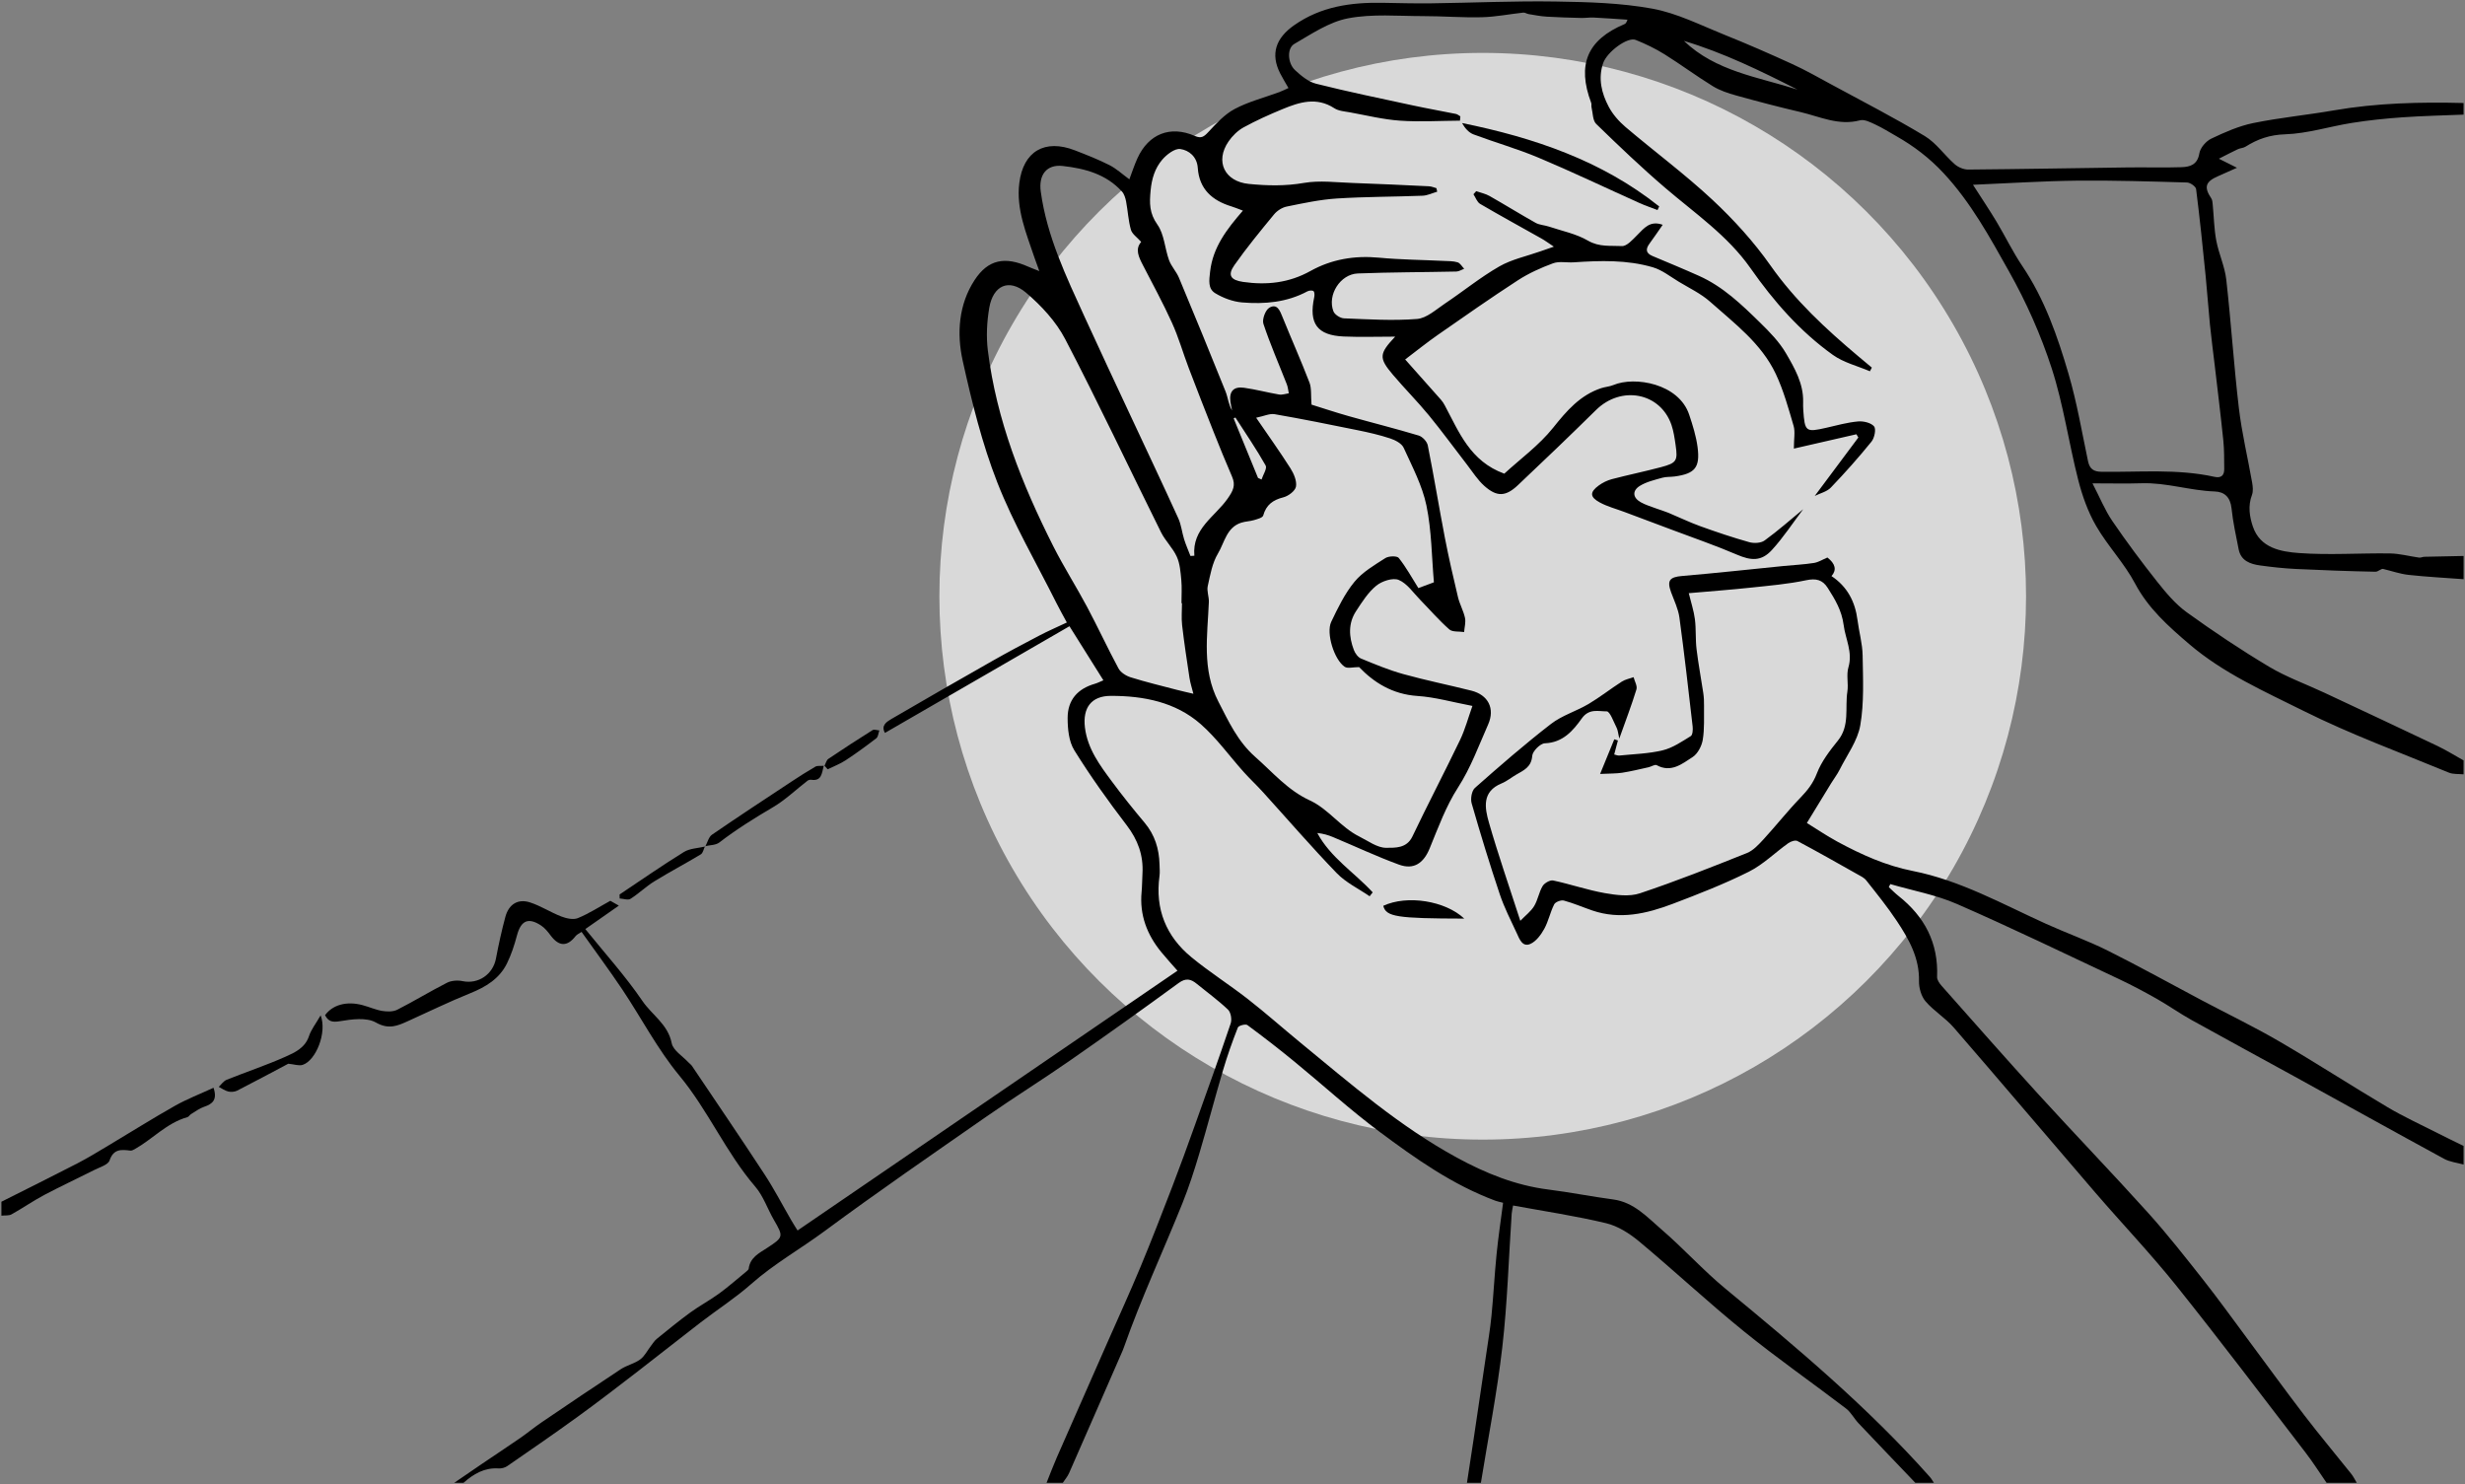
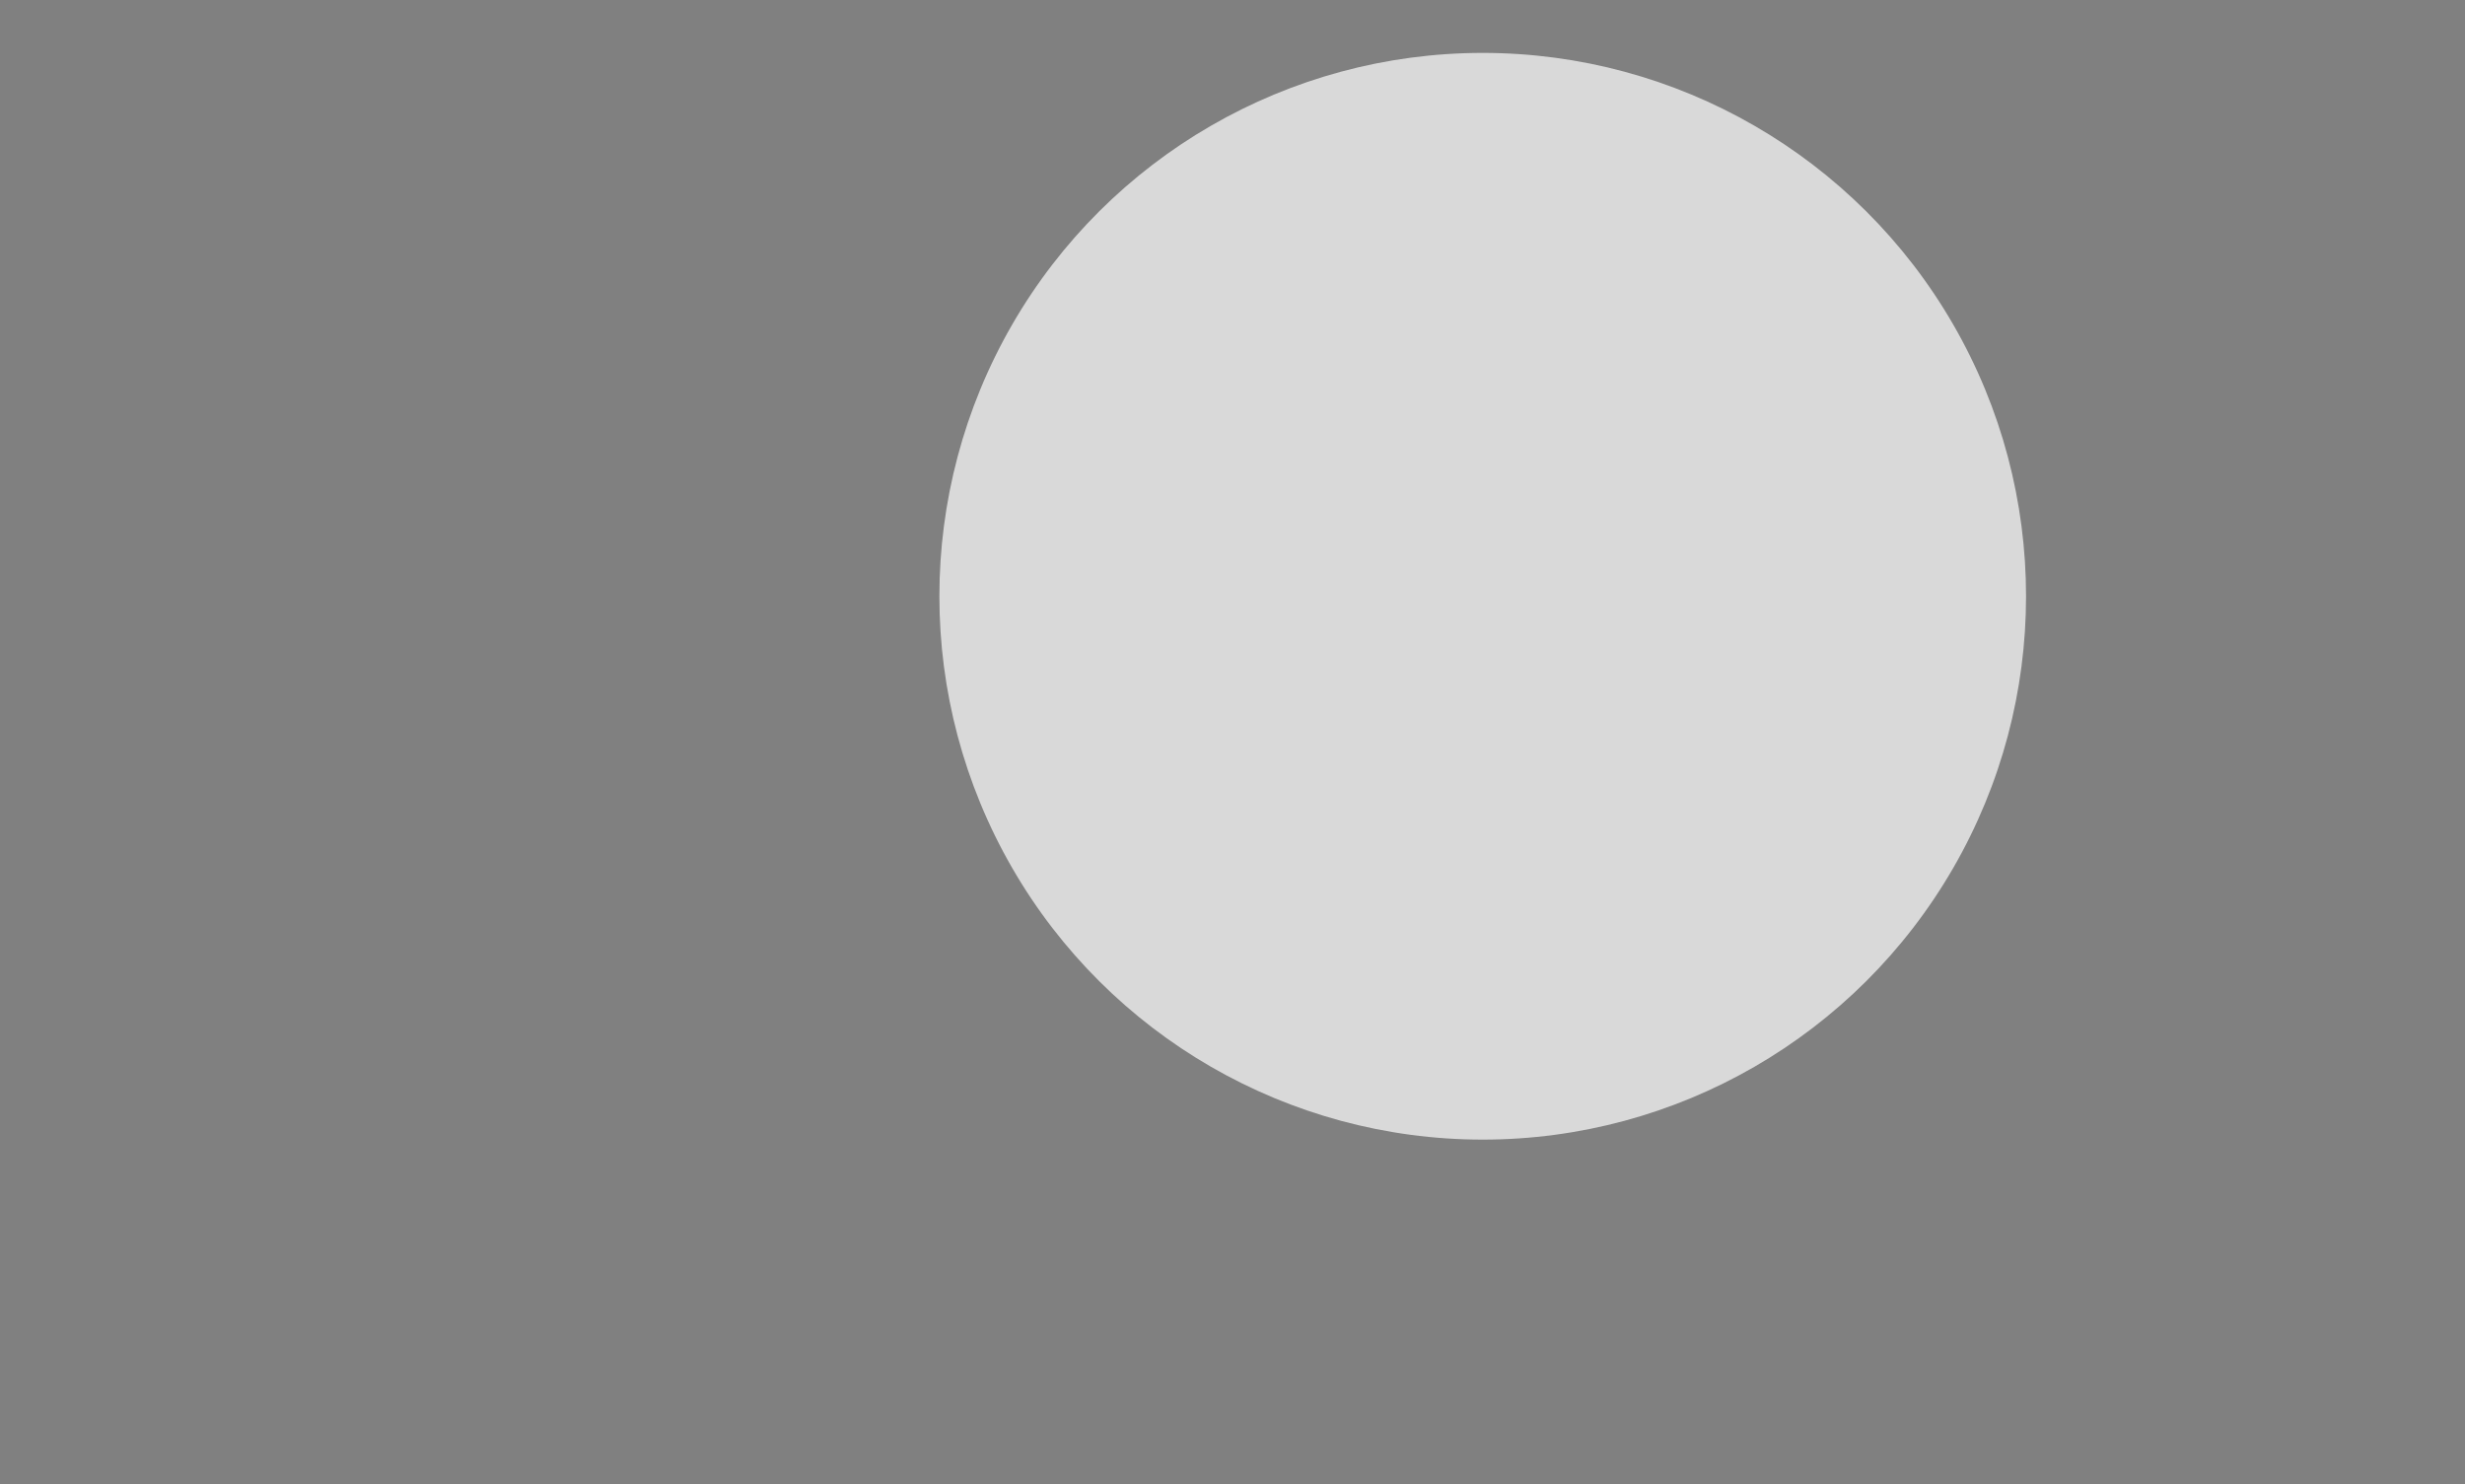
<svg xmlns="http://www.w3.org/2000/svg" width="862" height="519" viewBox="0 0 862 519" fill="none">
  <rect x="0" y="0" width="862" height="519" fill="#808080" stroke="none" />
  <circle opacity="0.7" cx="190" cy="190" r="190" transform="matrix(4.37114e-08 1 1 -4.37114e-08 328.5 18.5)" fill="white" />
  <g clip-path="url(#clip0_45_1745)">
    <path d="M630.582 178.051C626.959 182.835 623.653 187.92 619.616 192.33C615.945 196.343 612.346 196.075 607.432 193.963C600.081 190.811 592.495 188.196 584.997 185.377C579.352 183.249 573.699 181.145 568.053 179.025C565.178 177.945 562.132 177.157 559.46 175.711C555.926 173.795 555.894 172.097 559.07 169.766C560.426 168.775 562.051 167.979 563.667 167.548C569.369 166.054 575.153 164.868 580.839 163.357C586.297 161.903 586.752 161.131 585.964 155.714C585.615 153.309 585.282 150.856 584.502 148.574C580.595 137.267 566.949 134.684 558.128 143.367C549.128 152.229 540.006 160.969 530.827 169.636C526.539 173.689 523.468 173.819 519.09 169.936C516.71 167.824 514.956 164.998 512.982 162.447C508.539 156.713 504.266 150.824 499.661 145.219C495.648 140.338 491.156 135.846 487.071 131.013C482.108 125.148 482.246 123.727 487.883 117.716C481.612 117.716 475.748 117.919 469.899 117.668C460.615 117.27 457.618 113.119 459.567 103.965C459.714 103.258 459.738 102.186 459.332 101.812C458.942 101.463 457.789 101.561 457.196 101.877C450.015 105.736 442.218 106.41 434.363 105.752C431.146 105.484 427.767 104.225 424.981 102.543C422.358 100.96 422.821 98.052 423.17 94.957C424.145 86.428 429.01 80.15 434.639 73.651C432.868 72.993 431.78 72.522 430.651 72.181C423.917 70.134 419.369 66.154 418.857 58.722C418.589 54.791 415.778 52.533 412.749 52.11C410.799 51.842 407.948 54.044 406.389 55.887C403.887 58.844 402.766 62.434 402.368 66.577C401.937 71.052 401.905 74.545 404.756 78.566C407.152 81.953 407.315 86.867 408.809 90.977C409.605 93.154 411.376 94.965 412.277 97.126C417.793 110.349 423.243 123.597 428.571 136.894C429.424 139.022 429.571 141.426 430.846 143.53C430.651 142.523 430.415 141.524 430.277 140.516C429.79 136.853 431.358 135.066 435.07 135.594C439.18 136.179 443.217 137.259 447.31 137.958C448.383 138.136 449.56 137.69 450.689 137.527C450.462 136.471 450.381 135.367 449.991 134.376C447.237 127.342 444.191 120.405 441.811 113.241C441.292 111.673 442.518 108.367 443.915 107.579C446.669 106.02 447.627 108.717 448.537 110.983C451.615 118.594 454.97 126.099 457.91 133.758C458.69 135.789 458.365 138.242 458.633 141.491C462.248 142.612 466.927 144.18 471.662 145.52C479.801 147.819 488.021 149.865 496.119 152.302C497.435 152.7 499.019 154.398 499.287 155.73C501.432 166.452 503.186 177.255 505.257 187.993C506.606 194.962 508.198 201.89 509.847 208.803C510.44 211.272 511.764 213.571 512.3 216.048C512.633 217.608 512.121 219.354 511.991 221.011C510.228 220.735 507.938 221.076 506.809 220.085C503.194 216.909 500.034 213.213 496.655 209.769C494.235 207.3 492.091 204.035 489.134 202.792C487.087 201.931 483.253 203.19 481.279 204.806C478.412 207.146 476.3 210.517 474.221 213.684C471.41 217.973 471.686 222.684 473.441 227.29C473.888 228.467 474.879 229.84 475.967 230.287C480.808 232.285 485.682 234.316 490.718 235.713C498.581 237.898 506.598 239.514 514.517 241.504C520.382 242.974 522.883 247.718 520.39 253.347C517.092 260.787 514.347 268.422 509.839 275.416C505.647 281.922 502.918 289.419 499.953 296.648C497.85 301.782 494.462 304.259 489.215 302.342C481.393 299.483 473.839 295.925 466.147 292.709C464.457 292.002 462.687 291.482 460.656 291.287C465.294 299.93 473.652 305.104 480.028 312.04C479.671 312.495 479.314 312.95 478.956 313.405C475.082 310.741 470.647 308.629 467.446 305.315C458.568 296.12 450.21 286.422 441.616 276.951C439.456 274.571 437.092 272.37 434.948 269.982C429.928 264.385 425.493 258.131 419.888 253.217C411.051 245.46 399.882 243.316 388.454 243.332C381.598 243.34 378.568 247.523 379.397 254.395C380.299 261.851 384.644 267.643 388.917 273.393C392.539 278.283 396.357 283.035 400.272 287.697C403.846 291.953 405.341 296.843 405.479 302.269C405.511 303.626 405.649 304.998 405.471 306.33C403.879 317.913 407.794 327.449 416.664 334.743C422.975 339.933 429.928 344.328 436.377 349.356C442.607 354.213 448.521 359.476 454.629 364.488C472.19 378.905 489.402 393.867 509.473 404.8C519.423 410.218 529.942 414.507 541.419 415.952C549.006 416.911 556.519 418.414 564.098 419.421C571.384 420.387 576.014 425.618 581.042 429.939C588.726 436.543 595.549 444.17 603.355 450.611C628.405 471.283 653.268 492.134 674.907 516.502C675.435 517.103 675.817 517.834 676.271 518.5L669.773 518.5C663.145 511.555 656.493 504.635 649.897 497.657C648.362 496.033 647.29 493.864 645.552 492.532C633.684 483.475 621.419 474.93 609.836 465.541C597.344 455.42 585.566 444.414 573.211 434.114C569.873 431.337 565.812 428.729 561.677 427.738C551.012 425.18 540.12 423.563 529.114 421.541C528.927 422.621 528.691 423.523 528.626 424.432C527.578 439.979 527.132 455.599 525.353 471.064C523.533 486.96 520.414 502.701 517.864 518.508L512.99 518.508C513.762 513.464 514.542 508.428 515.297 503.384C516.767 493.539 518.229 483.686 519.675 473.834C520.341 469.277 521.113 464.737 521.559 460.155C522.266 452.967 522.624 445.746 523.346 438.566C523.948 432.555 524.849 426.585 525.621 420.582C524.467 420.282 523.68 420.144 522.932 419.867C507.954 414.295 495.031 405.158 482.392 395.743C472.125 388.1 462.638 379.409 452.728 371.286C447.327 366.86 441.811 362.571 436.191 358.437C435.573 357.982 433.136 358.632 432.876 359.298C430.935 364.22 429.164 369.223 427.67 374.292C424.803 383.982 422.26 393.77 419.369 403.46C417.622 409.316 415.738 415.165 413.455 420.834C406.722 437.599 399.062 453.982 393.059 471.04C392.921 471.421 392.791 471.803 392.629 472.177C386.382 486.497 380.144 500.825 373.849 515.121C373.313 516.331 372.403 517.379 371.664 518.5L365.978 518.5C367.164 515.559 368.269 512.587 369.544 509.679C375.433 496.228 381.379 482.793 387.292 469.35C391.15 460.594 395.131 451.887 398.81 443.057C402.685 433.741 406.324 424.327 409.954 414.913C412.651 407.911 415.202 400.861 417.728 393.802C422.016 381.838 426.313 369.881 430.375 357.844C430.838 356.463 430.415 353.994 429.432 353.051C426.029 349.802 422.179 347.032 418.532 344.043C416.453 342.33 414.706 341.883 412.156 343.751C399.533 352.97 386.813 362.059 373.979 370.978C364.435 377.614 354.558 383.763 345.014 390.407C326.048 403.614 306.992 416.716 288.407 430.459C279.919 436.738 270.675 441.928 262.707 448.979C257.176 453.869 250.889 457.905 245.008 462.422C237.633 468.091 230.363 473.899 222.996 479.568C216.067 484.897 209.138 490.241 202.055 495.375C193.925 501.272 185.648 506.966 177.379 512.668C176.558 513.236 175.332 513.545 174.325 513.48C169.394 513.155 165.585 515.413 162.092 518.508L158.843 518.508C162.173 516.225 165.495 513.943 168.834 511.677C173.212 508.712 177.622 505.804 181.976 502.799C184.47 501.077 186.809 499.119 189.319 497.414C198.538 491.159 207.757 484.913 217.066 478.789C219.178 477.4 221.858 476.839 223.881 475.361C225.449 474.207 226.399 472.217 227.642 470.609C228.292 469.773 228.868 468.822 229.68 468.164C233.531 465.045 237.365 461.894 241.361 458.978C244.61 456.606 248.208 454.705 251.457 452.333C254.796 449.897 257.907 447.151 261.099 444.528C261.391 444.284 261.773 443.951 261.814 443.626C262.309 439.703 265.453 438.2 268.287 436.356C274.03 432.604 274.006 432.401 270.627 426.577C268.393 422.727 266.947 418.251 264.112 414.945C253.821 402.981 247.664 388.295 237.576 376.128C229.932 366.9 224.311 356.008 217.602 345.985C213.094 339.251 208.253 332.745 203.371 325.865C202.665 326.352 201.771 326.71 201.259 327.36C198.36 331.096 195.452 331.007 192.56 327.124C191.61 325.857 190.57 324.533 189.27 323.672C184.746 320.667 182.171 321.877 180.774 327.116C179.881 330.479 178.792 333.85 177.249 336.952C174.609 342.265 169.873 345.124 164.456 347.309C157.088 350.282 149.932 353.774 142.695 357.048C139.024 358.705 135.953 360.11 131.437 357.543C128.156 355.683 122.981 356.414 118.839 357.096C116.134 357.543 114.81 357.169 113.673 354.993C116.313 351.346 121.203 349.997 126.75 351.467C129.09 352.085 131.34 353.124 133.703 353.506C135.401 353.782 137.488 353.815 138.951 353.068C144.815 350.087 150.436 346.634 156.301 343.654C157.844 342.866 160.045 342.719 161.783 343.085C167.217 344.214 172.375 340.77 173.431 335.19C174.357 330.3 175.429 325.418 176.721 320.618C177.907 316.215 181.099 314.185 185.331 315.549C189.124 316.768 192.568 319.05 196.313 320.488C198.092 321.17 200.488 321.698 202.096 321.04C205.922 319.481 209.439 317.182 213.427 314.989C214.004 315.314 215.019 315.891 216.408 316.678C212.623 319.326 208.968 321.877 204.687 324.874C211.543 333.378 218.715 341.29 224.669 350.038C227.999 354.936 233.596 358.169 234.887 364.772C235.391 367.323 238.745 369.321 240.808 371.555C241.174 371.953 241.653 372.261 241.954 372.7C250.458 385.347 259.044 397.937 267.386 410.689C270.789 415.887 273.648 421.443 276.776 426.82C277.523 428.104 278.335 429.347 278.904 430.272C323.863 399.529 367.684 369.564 411.758 339.438C410.076 337.513 408.029 335.279 406.104 332.94C401.093 326.84 398.461 319.936 399.208 311.919C399.411 309.766 399.395 307.589 399.517 305.429C399.882 299.069 397.908 293.675 393.977 288.542C387.503 280.086 381.29 271.379 375.669 262.339C373.76 259.26 373.346 254.866 373.346 251.073C373.346 244.713 376.871 240.83 382.882 239.1C383.751 238.848 384.563 238.426 385.854 237.89C381.939 231.643 378.203 225.69 373.987 218.98C352.3 231.513 330.97 243.852 309.469 256.279C307.983 253.696 310.038 252.397 311.776 251.381C323.513 244.542 335.291 237.768 347.109 231.067C352.487 228.013 357.953 225.113 363.436 222.246C366.368 220.71 369.406 219.403 373.069 217.673C371.762 215.228 370.527 213.075 369.422 210.858C362.421 196.854 354.444 183.241 348.758 168.718C343.397 155.031 339.84 140.533 336.648 126.131C334.536 116.595 335.226 106.507 340.782 97.978C345.55 90.652 351.479 89.637 359.537 93.235C360.479 93.657 361.454 94.007 363.444 94.794C362.648 92.601 362.161 91.318 361.722 90.018C358.895 81.579 355.313 73.205 356.442 64.051C357.815 52.858 365.385 48.504 375.888 52.573C379.982 54.157 384.084 55.766 387.991 57.748C390.419 58.982 392.483 60.923 394.928 62.702C395.927 60.079 396.706 57.65 397.754 55.351C401.653 46.798 409.248 43.793 417.825 47.537C420.075 48.52 421.017 47.814 422.536 46.181C425.314 43.192 428.238 39.975 431.764 38.107C436.589 35.548 442.039 34.168 447.205 32.259C448.301 31.853 449.357 31.325 450.568 30.781C449.471 28.855 448.496 27.288 447.66 25.639C444.208 18.832 446.157 13.317 452.533 8.842C461.915 2.254 472.385 0.8 483.383 0.979C489.053 1.076 494.73 1.239 500.4 1.166C514.923 0.979 529.447 0.305 543.954 0.532C555.285 0.711 566.77 1.003 577.866 3.034C586.492 4.618 594.68 8.801 602.948 12.123C610.974 15.34 618.901 18.808 626.764 22.406C631.459 24.559 635.959 27.117 640.507 29.587C651.408 35.5 662.463 41.169 673.079 47.57C677.1 49.999 679.975 54.279 683.598 57.455C684.808 58.511 686.725 59.307 688.317 59.291C706.967 59.136 725.608 58.787 744.258 58.544C750.447 58.462 756.637 58.673 762.818 58.462C765.824 58.365 768.447 57.634 769.105 53.613C769.422 51.68 771.428 49.357 773.272 48.48C777.983 46.238 782.897 44.061 787.966 43.029C797.274 41.121 806.778 40.227 816.151 38.594C831.195 35.995 846.319 35.638 861.5 36.02C861.5 37.368 861.5 38.724 861.5 40.081C854.409 40.373 847.302 40.52 840.227 41.015C834.314 41.429 828.392 42.038 822.536 42.964C814.706 44.199 806.957 46.709 799.118 46.961C793.733 47.139 789.493 48.61 785.237 51.298C784.473 51.777 783.425 51.777 782.581 52.167C780.656 53.061 778.779 54.06 775.928 55.498C778.633 56.854 779.868 57.471 782.256 58.665C779.413 59.932 777.569 60.777 775.709 61.581C771.209 63.514 770.632 65.415 773.272 69.355C773.67 69.948 773.711 70.833 773.784 71.596C774.19 75.788 774.247 80.036 775.027 84.154C775.896 88.751 777.999 93.17 778.519 97.775C780.209 112.721 781.159 127.756 782.922 142.693C783.953 151.425 786.041 160.035 787.56 168.718C787.812 170.147 787.982 171.804 787.495 173.096C786.057 176.881 786.65 180.682 787.82 184.126C790.37 191.656 797.591 192.915 803.935 193.386C814.486 194.158 825.143 193.378 835.743 193.524C839.155 193.573 842.542 194.515 845.953 194.986C846.546 195.067 847.18 194.71 847.797 194.694C852.37 194.58 856.943 194.499 861.508 194.41C861.508 197.114 861.508 199.827 861.508 202.532C855.108 202.053 848.691 201.728 842.306 201.029C839.317 200.705 836.393 199.673 833.445 198.966C832.73 198.706 831.682 199.941 830.659 199.925C821.399 199.738 812.147 199.405 802.895 198.958C798.704 198.755 794.513 198.3 790.346 197.724C786.886 197.244 783.637 196.115 782.841 192.062C781.906 187.31 780.859 182.559 780.355 177.758C779.949 173.908 777.951 171.967 774.45 171.853C765.84 171.561 757.539 168.694 748.855 168.986C743.633 169.157 738.393 169.018 731.733 169.018C734.332 174.022 736.078 178.384 738.67 182.177C743.616 189.43 748.872 196.489 754.322 203.361C757.409 207.251 760.723 211.223 764.695 214.099C774.011 220.824 783.604 227.233 793.465 233.13C799.557 236.769 806.356 239.205 812.821 242.227C826.029 248.416 839.244 254.59 852.411 260.868C855.53 262.355 858.47 264.215 861.5 265.896C861.5 267.521 861.5 269.145 861.5 270.77C859.778 270.591 857.894 270.802 856.359 270.169C839.39 263.159 822.073 256.823 805.673 248.652C791.84 241.756 777.447 235.412 765.499 225.178C758.286 219.005 751.26 212.783 746.622 204.043C742.853 196.928 737.061 190.917 733.008 183.923C730.149 178.993 728.167 173.38 726.746 167.833C723.44 154.893 721.588 141.524 717.494 128.869C713.701 117.148 708.583 105.654 702.54 94.908C695.823 82.952 689.227 70.817 679.659 60.542C674.736 55.254 669.327 51.144 663.21 47.651C660.749 46.246 658.337 44.735 655.778 43.541C654.105 42.761 651.993 41.657 650.441 42.071C642.969 44.061 636.365 40.755 629.501 39.155C622.012 37.409 614.572 35.459 607.164 33.396C604.329 32.608 601.421 31.65 598.944 30.123C593.209 26.598 587.792 22.552 582.081 18.987C578.905 17.005 575.478 15.356 572.001 13.959C569.134 12.805 561.929 18.183 560.605 22.106C558.786 27.491 560.069 32.6 562.554 37.311C563.96 39.983 566.128 42.445 568.443 44.418C578.524 52.971 589.189 60.875 598.838 69.874C606.287 76.827 613.297 84.536 619.145 92.853C627.747 105.094 638.469 115.003 649.743 124.507C651.351 125.855 652.968 127.195 654.576 128.544C654.348 128.974 654.129 129.397 653.902 129.827C649.556 127.967 644.723 126.797 640.97 124.117C629.453 115.889 620.241 105.346 612.119 93.747C604.167 82.4 592.746 74.618 582.374 65.74C574.024 58.6 566.063 50.998 558.184 43.338C556.934 42.12 557.031 39.504 556.552 37.53C556.43 37.027 556.609 36.434 556.43 35.963C551.394 22.577 555.057 13.918 568.086 8.427C568.435 8.281 568.736 8.013 569.118 6.884C565.178 6.624 561.247 6.332 557.307 6.137C555.853 6.064 554.391 6.315 552.929 6.275C548.9 6.169 544.863 6.072 540.835 5.82C538.731 5.69 536.635 5.268 534.548 4.926C533.914 4.821 533.28 4.35 532.687 4.407C527.871 4.926 523.078 5.901 518.254 6.023C511.39 6.202 504.502 5.625 497.63 5.633C488.858 5.633 479.866 4.78 471.378 6.413C464.774 7.68 458.617 11.887 452.598 15.372C449.991 16.883 450.275 22.106 452.85 24.502C454.978 26.484 457.529 28.596 460.234 29.278C471.435 32.096 482.749 34.419 494.048 36.856C499.06 37.937 504.12 38.822 509.148 39.845C509.692 39.959 510.172 40.406 510.683 40.69C510.635 41.194 510.594 41.689 510.545 42.193C503.552 42.233 496.534 42.68 489.573 42.193C483.7 41.787 477.892 40.341 472.068 39.285C470.208 38.952 468.112 38.822 466.61 37.847C460.404 33.81 454.41 35.711 448.464 38.172C443.842 40.081 439.261 42.136 434.883 44.54C432.836 45.661 430.96 47.513 429.619 49.454C424.803 56.448 428.247 63.474 436.678 64.311C443.135 64.952 449.463 65.098 455.994 63.961C461.493 63.011 467.316 63.791 472.986 63.977C481.905 64.278 490.823 64.717 499.734 65.139C500.603 65.18 501.456 65.57 502.317 65.797L502.577 67.032C500.879 67.519 499.19 68.372 497.468 68.437C487.461 68.827 477.437 68.77 467.446 69.412C461.574 69.793 455.742 71.052 449.958 72.23C448.35 72.555 446.604 73.676 445.548 74.951C440.764 80.759 435.971 86.583 431.65 92.731C429.173 96.257 430.391 97.954 434.712 98.58C442.973 99.766 450.763 98.937 458.26 94.762C465.627 90.66 473.668 89.296 482.189 90.1C489.727 90.814 497.322 90.863 504.892 91.237C506.508 91.318 508.198 91.261 509.717 91.732C510.626 92.017 511.26 93.203 512.015 93.982C511.106 94.315 510.204 94.924 509.286 94.949C497.801 95.201 486.299 95.176 474.822 95.623C468.665 95.867 464.084 103.153 466.293 108.863C466.74 110.024 468.681 111.267 469.981 111.316C478.501 111.657 487.071 112.209 495.535 111.535C498.905 111.267 502.163 108.237 505.274 106.158C511.65 101.894 517.652 96.988 524.281 93.178C528.651 90.668 533.857 89.596 538.69 87.882C539.909 87.452 541.135 87.029 543.377 86.25C541.395 84.942 540.282 84.105 539.08 83.431C531.916 79.394 524.695 75.455 517.604 71.304C516.532 70.679 516.028 69.079 515.256 67.925C515.581 67.568 515.898 67.21 516.223 66.845C517.791 67.397 519.48 67.73 520.902 68.542C526.303 71.605 531.583 74.886 537.001 77.924C538.357 78.679 540.103 78.72 541.622 79.224C546.236 80.767 551.199 81.75 555.317 84.154C559.257 86.453 563.261 85.843 567.176 86.046C568.898 86.136 570.929 83.796 572.497 82.237C574.901 79.841 576.956 76.99 581.44 78.606C579.872 80.848 578.418 83.025 576.858 85.137C575.421 87.078 575.461 88.516 577.906 89.539C583.332 91.814 588.774 94.064 594.143 96.468C602.534 100.22 609.048 106.507 615.482 112.802C618.836 116.084 622.231 119.56 624.563 123.565C627.576 128.747 630.695 134.132 630.549 140.541C630.525 141.483 630.533 142.441 630.598 143.384C631.118 150.978 631.467 151.222 638.655 149.581C642.319 148.745 645.982 147.713 649.702 147.372C651.595 147.193 654.235 147.802 655.348 149.086C656.127 149.995 655.51 153.131 654.462 154.414C649.962 159.97 645.194 165.331 640.239 170.497C638.85 171.943 636.511 172.471 634.61 173.421C639.695 166.606 644.772 159.791 649.857 152.985C649.629 152.611 649.402 152.237 649.174 151.855C642.278 153.431 635.382 155.015 627.308 156.867C627.308 153.407 627.82 150.994 627.211 148.915C625.416 142.783 623.702 136.536 620.997 130.786C615.977 120.113 606.563 113.111 598.026 105.516C594.826 102.673 590.789 100.765 587.077 98.523C584.096 96.719 581.22 94.405 577.963 93.454C568.939 90.814 559.606 91.107 550.306 91.732C547.901 91.895 545.261 91.277 543.109 92.065C538.844 93.633 534.596 95.55 530.795 98.011C521.316 104.16 512.064 110.65 502.788 117.107C498.995 119.755 495.38 122.663 491.384 125.693C495.957 130.834 499.945 135.302 503.909 139.793C504.437 140.386 504.876 141.077 505.249 141.784C510.22 151.059 514.07 161.278 526.043 165.631C531.599 160.522 538.203 155.722 543.125 149.573C547.885 143.619 552.539 138.193 559.923 135.732C561.32 135.269 562.855 135.196 564.195 134.636C571.652 131.492 587.06 134.108 590.699 145C591.934 148.704 593.128 152.497 593.632 156.347C594.566 163.487 592.714 165.631 585.68 166.606C584.209 166.809 582.658 166.671 581.253 167.069C578.58 167.833 575.738 168.474 573.431 169.912C570.775 171.569 570.888 173.998 573.764 175.622C575.469 176.589 577.419 177.141 579.271 177.84C580.635 178.351 582.049 178.733 583.389 179.293C587.093 180.829 590.708 182.599 594.476 183.964C600.146 186.011 605.873 187.944 611.672 189.577C613.321 190.04 615.766 189.942 617.057 189.008C621.736 185.613 626.082 181.763 630.549 178.083L630.582 178.051ZM475.285 233.268C473.132 233.268 471.264 233.845 470.233 233.162C466.569 230.726 463.653 221.385 465.521 217.453C467.844 212.588 470.257 207.576 473.644 203.458C476.463 200.03 480.621 197.61 484.447 195.157C485.617 194.41 488.517 194.32 489.142 195.108C491.725 198.357 493.739 202.053 495.998 205.643C497.525 205.074 499.303 204.417 501.432 203.621C500.66 194.848 500.652 185.637 498.824 176.8C497.37 169.798 493.861 163.178 490.856 156.575C490.165 155.064 487.932 153.902 486.161 153.318C482.449 152.091 478.607 151.214 474.765 150.434C465.115 148.468 455.457 146.519 445.759 144.838C443.996 144.529 442.014 145.512 439.269 146.072C443.663 152.497 447.635 158.037 451.282 163.788C452.452 165.639 453.54 168.174 453.199 170.147C452.939 171.65 450.551 173.461 448.805 173.9C445.125 174.826 442.786 176.524 441.738 180.268C441.519 181.048 439.708 181.511 438.546 181.86C437.092 182.299 435.516 182.307 434.071 182.77C428.905 184.419 428.214 189.731 425.923 193.532C423.917 196.863 423.211 201.054 422.341 204.953C421.96 206.691 422.813 208.673 422.731 210.525C422.252 222.278 420.238 234.08 426.062 245.338C429.668 252.315 432.795 259.252 438.993 264.71C445.125 270.104 450.324 276.342 458.065 279.9C464.539 282.881 468.835 289.273 475.309 292.498C478.412 294.041 481.637 296.494 484.788 296.461C487.769 296.429 491.896 296.738 493.91 292.506C499.312 281.175 505.152 270.047 510.586 258.732C512.348 255.053 513.404 251.04 514.899 246.849C507.978 245.541 501.87 243.77 495.673 243.364C486.835 242.779 480.337 238.548 475.277 233.268L475.285 233.268ZM689.95 64.619C693.223 69.728 695.823 73.595 698.211 77.575C701.265 82.668 703.84 88.061 707.154 92.967C714.992 104.574 719.516 117.603 723.383 130.818C726.291 140.768 728.029 151.068 730.165 161.237C730.742 163.982 732.123 164.941 734.917 164.973C748.116 165.16 761.38 163.852 774.458 166.752C776.708 167.248 777.837 166.232 777.804 163.999C777.764 160.677 777.829 157.33 777.488 154.032C776.594 145.333 775.522 136.658 774.507 127.975C773.938 123.126 773.288 118.285 772.801 113.428C772.24 107.823 771.875 102.202 771.314 96.598C770.291 86.428 769.251 76.259 767.968 66.122C767.854 65.204 765.921 63.847 764.8 63.815C751.958 63.45 739.108 63.035 726.258 63.173C714.415 63.303 702.581 64.083 689.942 64.611L689.95 64.619ZM413.325 210.931C413.268 210.931 413.212 210.931 413.155 210.931C413.155 208.226 413.35 205.497 413.098 202.816C412.838 200.055 412.627 197.114 411.514 194.653C410.133 191.607 407.509 189.138 406.007 186.125C394.822 163.609 384.108 140.858 372.493 118.577C369.284 112.429 364.151 106.881 358.806 102.348C352.844 97.288 347.296 99.798 345.948 107.612C345.111 112.485 344.835 117.643 345.444 122.541C348.458 146.868 357.377 169.319 368.334 191.014C371.989 198.252 376.367 205.115 380.185 212.279C383.962 219.37 387.325 226.681 391.142 233.747C391.906 235.16 393.782 236.338 395.399 236.842C400.678 238.491 406.072 239.79 411.433 241.196C413.382 241.707 415.356 242.13 417.322 242.593C416.859 240.741 416.249 238.913 415.957 237.037C415.023 230.912 414.097 224.788 413.382 218.639C413.09 216.105 413.333 213.498 413.333 210.931L413.325 210.931ZM399.07 84.593C397.673 83.009 395.918 81.863 395.48 80.353C394.562 77.152 394.416 73.741 393.79 70.451C393.555 69.233 393.141 67.852 392.336 66.967C386.813 60.883 379.373 58.909 371.64 58.04C365.905 57.398 363.16 61.232 363.948 66.975C366.092 82.651 372.834 96.671 379.283 110.804C384.539 122.314 389.932 133.767 395.285 145.236C400.881 157.233 406.559 169.189 412.042 181.235C413.082 183.517 413.325 186.149 414.081 188.569C414.706 190.551 415.551 192.468 416.298 194.41L417.663 194.328C416.81 184.857 424.851 180.682 429.238 174.436C431.244 171.585 432.178 169.733 430.83 166.63C428.588 161.464 426.46 156.234 424.38 150.994C421.44 143.587 418.54 136.163 415.705 128.714C413.707 123.467 412.172 118.017 409.857 112.916C406.754 106.052 403.123 99.416 399.671 92.715C398.217 89.897 396.844 87.127 399.062 84.601L399.07 84.593ZM628.567 31.325C615.628 24.762 602.688 18.434 588.847 14.292C600 24.997 614.856 26.922 628.567 31.325ZM439.919 167.118C440.333 167.305 440.747 167.491 441.153 167.678C441.69 166.013 443.176 163.804 442.591 162.772C439.342 157.021 435.589 151.555 432.015 145.991C431.812 146.097 431.601 146.194 431.398 146.3C434.241 153.236 437.076 160.173 439.919 167.11L439.919 167.118Z" fill="black" />
-     <path d="M861.5 407.221C859.209 406.571 856.691 406.311 854.653 405.198C837.1 395.646 819.636 385.924 802.132 376.29C790.199 369.727 778.21 363.262 766.311 356.642C762.184 354.343 758.31 351.59 754.2 349.258C749.879 346.813 745.492 344.474 741.001 342.362C722.172 333.509 703.433 324.444 684.37 316.118C676.986 312.894 668.831 311.423 661.033 309.149C660.855 309.498 660.684 309.848 660.505 310.205C661.626 311.237 662.69 312.341 663.884 313.284C673.047 320.521 677.896 329.756 677.392 341.623C677.352 342.63 678.196 343.841 678.944 344.685C690.242 357.43 701.492 370.223 712.969 382.813C725.624 396.686 738.661 410.218 751.235 424.165C758.001 431.678 764.256 439.671 770.526 447.614C775.717 454.194 780.607 461.009 785.61 467.734C792.368 476.815 798.996 485.985 805.876 494.969C811.188 501.898 816.809 508.59 822.251 515.413C822.999 516.348 823.519 517.468 824.144 518.5L813.585 518.5C811.156 514.991 808.873 511.368 806.274 507.989C791.28 488.471 776.448 468.822 761.072 449.613C752.047 438.338 742.04 427.86 732.61 416.903C716.113 397.734 699.778 378.418 683.216 359.306C680.3 355.943 676.263 353.539 673.363 350.16C671.853 348.397 671.016 345.449 671.065 343.061C671.243 334.979 667.539 328.432 663.356 322.121C660.075 317.174 656.314 312.528 652.626 307.858C651.847 306.867 650.514 306.266 649.361 305.616C642.449 301.717 635.544 297.802 628.535 294.082C627.795 293.692 626.203 294.236 625.359 294.837C620.729 298.135 616.57 302.318 611.566 304.82C602.964 309.125 593.932 312.642 584.924 316.061C575.859 319.489 566.534 321.682 556.852 318.385C553.514 317.247 550.273 315.826 546.878 314.908C545.895 314.648 543.921 315.387 543.499 316.224C542.102 318.953 541.5 322.113 540.03 324.785C538.893 326.84 537.22 329.131 535.205 330.049C532.403 331.324 531.363 328.392 530.421 326.353C528.334 321.845 526.035 317.385 524.459 312.691C520.934 302.18 517.693 291.572 514.631 280.915C514.168 279.307 514.647 276.513 515.784 275.506C524.459 267.838 533.215 260.227 542.37 253.144C546.212 250.171 551.199 248.709 555.447 246.199C559.476 243.819 563.18 240.887 567.127 238.353C568.338 237.573 569.873 237.297 571.254 236.793C571.627 238.231 572.626 239.864 572.253 241.074C570.571 246.565 568.508 251.942 566.258 258.269C565.82 256.377 565.771 255.329 565.332 254.484C564.268 252.413 563.001 248.734 561.848 248.75C559.013 248.782 555.699 247.613 553.124 251.243C550.11 255.483 546.536 259.683 540.233 259.91C538.633 259.967 535.936 262.664 535.815 264.305C535.514 268.293 532.793 269.373 530.153 270.916C528.455 271.899 526.904 273.207 525.109 273.938C518.132 276.789 519.204 282.515 520.682 287.665C523.882 298.817 527.708 309.799 531.648 321.991C533.524 320.05 535.384 318.661 536.497 316.817C537.788 314.673 538.162 311.976 539.454 309.831C540.087 308.776 542.061 307.655 543.149 307.89C549.209 309.182 555.122 311.229 561.214 312.309C565.219 313.016 569.792 313.6 573.487 312.366C586.11 308.158 598.505 303.236 610.876 298.297C613.134 297.396 615.035 295.292 616.757 293.424C621.127 288.664 625.139 283.563 629.623 278.917C632.084 276.367 634.025 273.914 635.349 270.453C636.95 266.286 639.857 262.493 642.717 258.96C646.932 253.745 645.137 247.58 646.014 241.862C646.445 239.076 645.6 236.014 646.38 233.382C647.956 228.029 645.348 223.481 644.715 218.558C644.057 213.465 641.701 209.583 639.135 205.562C637.315 202.711 635.065 202.167 631.572 202.906C625.156 204.263 618.56 204.807 612.021 205.505C605.109 206.236 598.172 206.756 590.553 207.422C591.382 210.817 592.34 213.652 592.706 216.568C593.144 220.004 592.86 223.537 593.274 226.973C593.891 232.115 594.866 237.208 595.63 242.333C595.849 243.795 595.914 245.29 595.89 246.768C595.833 250.756 596.093 254.809 595.443 258.716C595.077 260.909 593.664 263.598 591.869 264.751C588.206 267.107 584.372 270.315 579.328 267.562C578.702 267.221 577.451 268.082 576.477 268.293C573.406 268.967 570.352 269.73 567.257 270.21C565.162 270.535 562.993 270.461 559.549 270.632C561.328 266.286 562.92 262.396 564.512 258.513C564.934 258.651 565.357 258.789 565.779 258.927C565.373 260.454 564.967 261.981 564.479 263.825C565.089 263.963 565.698 264.256 566.266 264.199C571.343 263.679 576.533 263.557 581.456 262.363C584.932 261.519 588.133 259.317 591.252 257.4C591.918 256.994 592.031 255.167 591.91 254.046C590.447 241.326 589.01 228.598 587.28 215.91C586.865 212.897 585.436 210.005 584.372 207.097C582.853 202.939 583.884 201.777 588.271 201.403C600.089 200.404 611.883 199.097 623.685 197.919C627.227 197.57 630.793 197.407 634.31 196.855C635.918 196.603 637.421 195.628 639.037 194.954C641.864 197.158 642.34 199.321 640.467 201.444C645.982 205.115 648.744 210.379 649.564 216.853C650.092 220.971 651.286 225.056 651.351 229.166C651.481 237.321 651.903 245.631 650.539 253.591C649.605 259.041 645.876 264.02 643.301 269.162C642.489 270.786 641.352 272.248 640.402 273.8C637.746 278.129 635.106 282.467 631.857 287.779C635.065 289.752 638.753 292.27 642.66 294.382C650.969 298.858 659.433 302.692 668.896 304.56C685.499 307.841 700.257 316.143 715.512 323.055C722.652 326.288 730.068 328.919 737.069 332.412C748.181 337.96 759.049 344.011 770.031 349.827C779.063 354.611 788.299 359.054 797.12 364.196C809.848 371.604 822.211 379.637 834.874 387.142C840.552 390.505 846.595 393.266 852.492 396.264C855.457 397.774 858.487 399.236 861.5 400.723C861.5 402.892 861.5 405.052 861.5 407.221Z" fill="black" />
    <path d="M0.5 420.217C9.37 415.75 18.272 411.347 27.094 406.79C30.846 404.849 34.453 402.624 38.084 400.455C45.776 395.874 53.354 391.09 61.144 386.695C65.408 384.291 70.03 382.512 74.668 380.368C76.065 384.502 74.392 386.013 71.386 387.02C69.746 387.572 68.284 388.693 66.773 389.603C66.318 389.879 66.017 390.513 65.546 390.643C58.333 392.649 53.362 398.327 47.083 401.852C46.629 402.112 46.052 402.396 45.573 402.339C42.429 401.966 39.708 401.673 38.311 405.791C37.791 407.31 34.932 408.131 33.047 409.081C27.207 412.038 21.253 414.791 15.47 417.853C11.563 419.925 7.908 422.483 4.042 424.628C3.075 425.164 1.686 424.953 0.492 425.091L0.492 420.217L0.5 420.217Z" fill="black" />
    <path d="M112.129 355.042C114.436 361.069 110.472 370.824 105.875 372.351C104.551 372.789 102.87 372.156 100.815 371.961C95.291 374.885 89.159 378.191 82.953 381.359C82.076 381.805 80.817 381.911 79.842 381.684C78.664 381.407 77.608 380.62 76.495 380.051C77.405 379.206 78.169 378.012 79.249 377.582C86.08 374.836 93.098 372.513 99.816 369.516C103.121 368.038 106.687 366.438 108.06 362.287C108.823 359.988 110.44 357.974 112.129 355.042Z" fill="black" />
-     <path d="M246.64 295.991C247.404 294.594 247.81 292.677 248.98 291.873C258.158 285.561 267.483 279.453 276.775 273.312C279.521 271.501 282.291 269.73 285.133 268.082C285.808 267.692 286.815 267.887 288.058 267.781C287.359 270.591 287.286 273.191 283.688 272.671C283.265 272.614 282.697 272.76 282.364 273.02C278.351 276.115 274.639 279.713 270.31 282.264C263.828 286.081 257.492 290.021 251.53 294.61C250.279 295.576 248.224 295.495 246.535 295.901L246.632 295.983L246.64 295.991Z" fill="black" />
    <path d="M246.543 295.909C246.064 296.876 245.844 298.281 245.065 298.752C239.712 301.985 234.156 304.893 228.836 308.174C225.903 309.978 223.393 312.463 220.477 314.299C219.592 314.859 217.976 314.25 216.692 314.177C216.684 313.714 216.668 313.251 216.66 312.78C224.141 307.793 231.516 302.651 239.151 297.932C241.247 296.64 244.114 296.608 246.632 295.999L246.535 295.918L246.543 295.909Z" fill="black" />
    <path d="M288.326 267.773C288.764 266.952 288.992 265.823 289.674 265.36C294.759 261.917 299.917 258.578 305.123 255.313C305.676 254.964 306.699 255.362 307.503 255.418C307.17 256.344 307.105 257.636 306.447 258.148C302.947 260.844 299.373 263.452 295.677 265.88C293.744 267.147 291.526 267.976 289.439 268.999C289.073 268.593 288.699 268.179 288.334 267.773L288.326 267.773Z" fill="black" />
    <path d="M579.628 73.449C577.524 72.636 575.388 71.922 573.333 70.996C561.555 65.708 549.899 60.136 538 55.132C530.608 52.021 522.826 49.82 515.305 47.002C513.632 46.376 512.291 44.857 511.268 43.022C536.375 48.139 560.061 56.123 580.213 72.19C580.018 72.612 579.823 73.034 579.628 73.449Z" fill="black" />
    <path d="M512.048 321.219C488.395 321.171 484.699 320.586 483.724 316.744C492.058 312.861 505.412 314.973 512.048 321.219Z" fill="black" />
  </g>
  <defs>
    <clipPath id="clip0_45_1745">
-       <rect width="518" height="861" fill="white" transform="translate(861.5 0.5) rotate(90)" />
-     </clipPath>
+       </clipPath>
  </defs>
</svg>